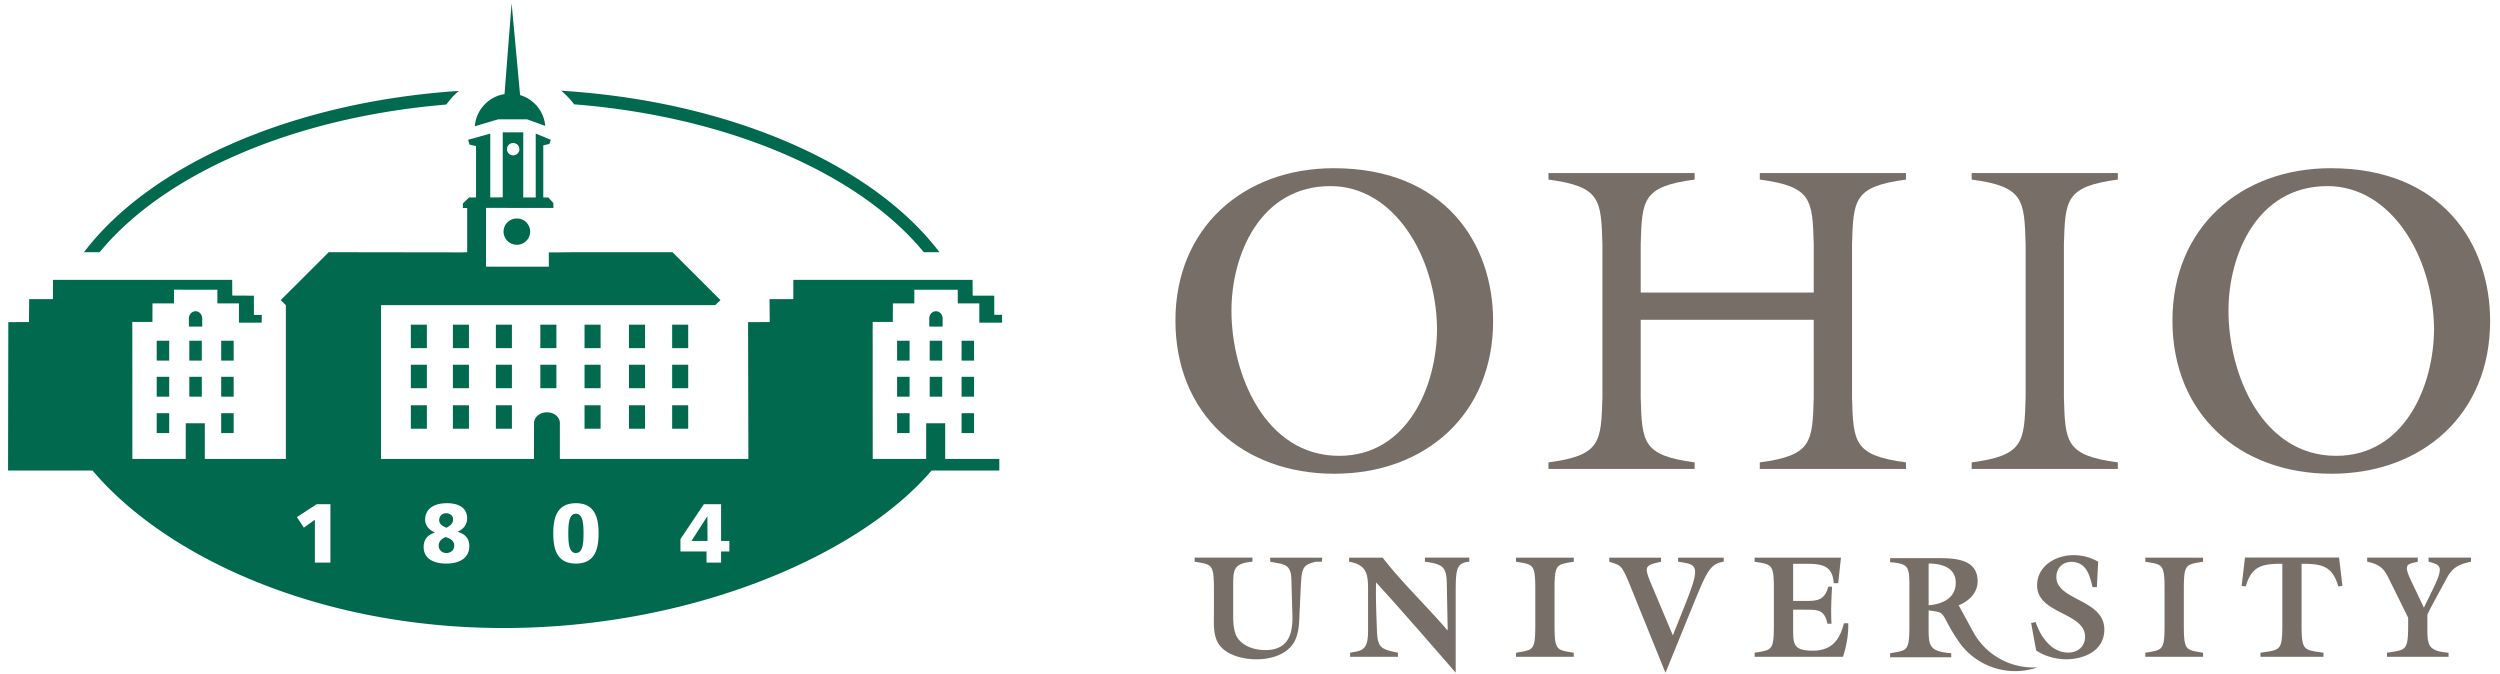
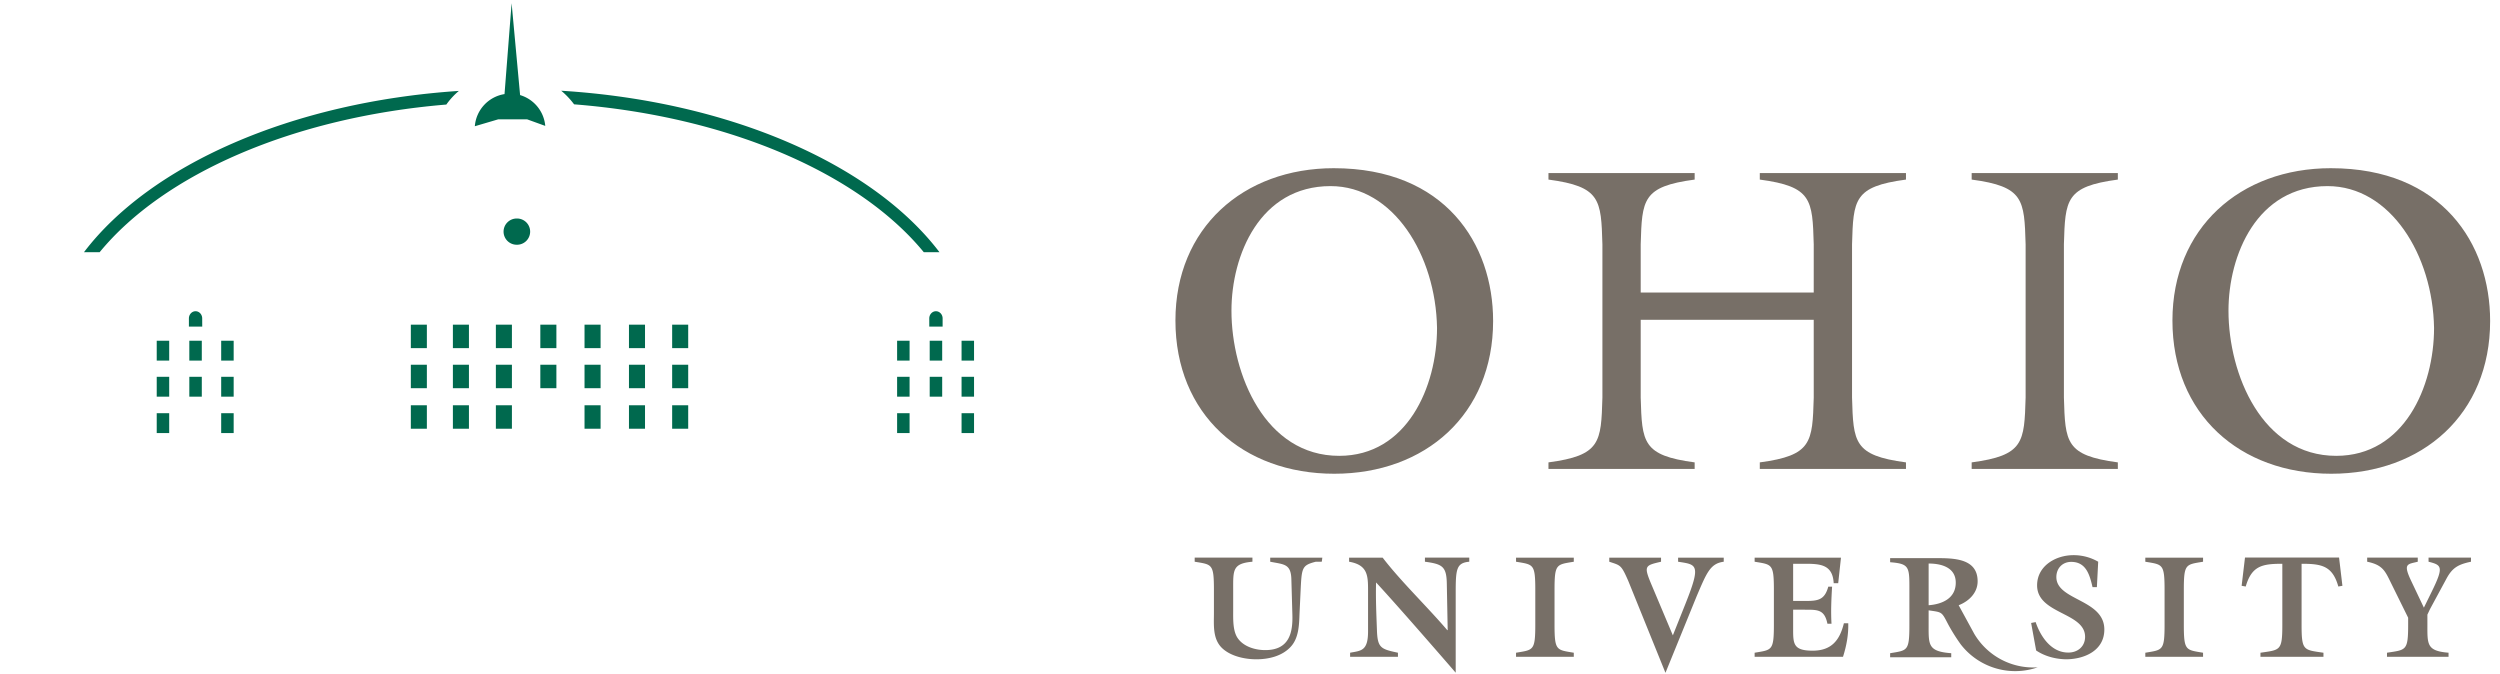
<svg xmlns="http://www.w3.org/2000/svg" width="323.998" height="87.406" viewBox="0 0 323.998 87.406">
  <path d="M74.401 13.521c20.087 1.588 36.98 8.998 45.32 19.163h2.032c-8.615-11.343-27.094-19.569-49.02-20.925a10.298 10.298 0 0 1 1.668 1.762zm-14.932-1.738c-21.736 1.438-40.026 9.632-48.585 20.9h2.032c8.286-10.098 25.014-17.48 44.929-19.133a9.335 9.335 0 0 1 1.624-1.767zM72.108 45.12h-2.082v-3.044h2.082zm-5.764 0h-2.079v-3.044h2.08zm-5.569 0h-2.08v-3.044h2.08zm-5.453 0h-2.078v-3.044h2.078zm22.515 0h-2.082v-3.044h2.082zm5.757 0h-2.08v-3.044h2.08zm5.597 0h-2.08v-3.044h2.08zm-23.929-15.1a1.7 1.7 0 0 0 1.703 1.698 1.7 1.7 0 1 0 0-3.399 1.704 1.704 0 0 0-1.703 1.7zm6.846 20.294h-2.082V47.27h2.082zm-5.764 0h-2.079V47.27h2.08zm-5.569 0h-2.08V47.27h2.08zm-5.453 0h-2.078V47.27h2.078zm22.515 0h-2.082V47.27h2.082zm5.757 0h-2.08V47.27h2.08zm5.597 0h-2.08V47.27h2.08zm-22.847 5.254h-2.079v-3.044h2.08zm-5.569 0h-2.08v-3.044h2.08zm-5.453 0h-2.078v-3.044h2.078zm22.515 0h-2.082v-3.044h2.082zm5.757 0h-2.08v-3.044h2.08zm5.597 0h-2.08v-3.044h2.08zM67.404 12.323L66.304.418l-.919 11.777a4.578 4.578 0 0 0-3.847 4.165l3.033-.895h3.742l2.353.852a4.592 4.592 0 0 0-3.262-3.994zM21.928 51.41h-1.617v-2.58h1.617zm4.225 0h-1.618v-2.58h1.618zm4.13 0h-1.618v-2.58h1.618zm-8.355-4.676h-1.617V44.16h1.617zm4.225 0h-1.618V44.16h1.618zm4.13 0h-1.618V44.16h1.618zm-8.355 9.392h-1.617v-2.574h1.617zm8.355 0h-1.618v-2.574h1.618zM24.386 41.42h-.01s.007.042.01 0zm1.819-.152c0-.514-.382-.933-.861-.933-.476 0-.862.419-.862.933v1.061h1.728l-.005-1.061zm91.677 10.142h-1.617v-2.58h1.617zm4.225 0h-1.618v-2.58h1.618zm4.128 0h-1.617v-2.58h1.617zm-8.353-4.676h-1.617V44.16h1.617zm4.225 0h-1.618V44.16h1.618zm4.128 0h-1.617V44.16h1.617zm-8.353 9.392h-1.617v-2.574h1.617zm8.353 0h-1.617v-2.574h1.617zm-5.899-14.706h-.008c.001 0 .008.042.008 0zm1.827-.152c0-.514-.39-.933-.866-.933-.475 0-.865.419-.865.933l.003 1.061h1.728v-1.061z" fill="#00694e" />
-   <path d="M91.567 72.91h1.885v-1.441h1.074v-1.367h-1.074v-4.757H91.22l-3.036 4.52v1.604h3.382v1.44h.001zm-16.928.13c2.504 0 2.937-1.952 2.937-3.912 0-1.961-.434-3.912-2.937-3.912-2.503 0-2.936 1.95-2.936 3.912 0 1.96.433 3.911 2.936 3.911zm-33.832-.13h2.015v-7.565h-1.777l-2.568 1.67.9 1.365 1.43-1.019v5.548zM55.1 67.392c0 .748.596 1.376 1.3 1.614-.813.25-1.495.77-1.495 1.876 0 1.55 1.322 2.156 2.948 2.156 1.581 0 2.97-.64 2.97-2.264 0-1.138-.705-1.604-1.529-1.864.661-.27 1.246-.824 1.246-1.756 0-1.334-1.106-1.94-2.601-1.94-1.495 0-2.84.563-2.84 2.178zm74.767-25.575l-2.948.003v-2.497h-2.795v-1.777h-5.627v1.774h-2.781l-.01 2.405h-2.608l.006 17.754h6.925v-4.622h2.466v4.622h7.016v1.504h-8.78c-9.471 11.076-31.266 20.408-55.45 20.408-24.178 0-43.915-9.319-53.285-20.408H1.045l.033-19.234 2.676-.014.027-2.966h3.08l.007-2.5h23.223l.012 2.034 2.797.016.007 2.497h1.019l-.011 1-2.947.003v-2.497h-2.796v-1.777H22.55v1.774h-2.785l-.01 2.405h-2.608l.007 17.754h6.92v-4.622h2.469v4.622h10.504V39.547l-.668-.648 6.226-6.215 17.333.025.61-.025v-5.732l-.558.007v-.59l.798-.776h.905v-6.659l-.841-.191-.184-.624 2.87-.808v8.282l1.617-.02v-8.426h2.657v8.446h1.617v-8.282l1.959.808-.185.532-.794.192v6.75h.66l.642.73.02.63-8.746-.012v7.616h8.147l-.006-1.844 1.006-.002 2.217-.026h12.804l6.225 6.215-.696.648H49.377v19.933h19.825l.008-4.661c0-.764.752-1.385 1.674-1.385.926 0 1.673.621 1.673 1.385v4.661H96.99l-.04-17.73 2.805-.014-.025-2.966h3.083l.003-2.5h23.227l.016 2.05h2.794l.003 2.481h1.003l.01 1.016zm-63.36-23.284a.8.8 0 1 0 0 1.603.804.804 0 0 0 .804-.803c0-.441-.362-.8-.805-.8zm25.19 51.568h-2.082l2.06-3.196.021 3.196zm-17.059 1.572c-.91 0-.986-1.344-.986-2.546 0-1.203.077-2.547.986-2.547.91 0 .987 1.344.987 2.547 0 1.202-.075 2.546-.987 2.546zm-15.767-.976c0 .618-.465.975-1.04.975-.531 0-.975-.401-.975-.942 0-.586.39-.9.877-1.128.51.152 1.138.423 1.138 1.095zm-1.95-3.294c0-.52.4-.89.888-.89.445 0 .91.262.91.804 0 .509-.324.779-.855 1.083-.466-.206-.944-.423-.944-.997z" fill="#00694e" />
  <path d="M249.95 73.033v5.405c1.758-.132 3.515-.888 3.515-2.929 0-1.947-1.815-2.476-3.516-2.476zm4.14 10.448a24.372 24.372 0 0 1-1.589-2.529c-.889-1.702-.756-1.588-2.552-1.852v1.89c0 2.57-.112 3.44 2.93 3.665v.53h-7.92v-.53c2.25-.377 2.497-.245 2.497-3.665v-5.028c0-2.55-.133-2.91-2.496-3.098v-.53h5.877c2.325 0 5.463 0 5.463 3.005 0 1.493-1.135 2.589-2.458 3.1l2.02 3.704a8.878 8.878 0 0 0 8.217 4.342 8.844 8.844 0 0 1-3.85.442 8.92 8.92 0 0 1-6.14-3.446zm-89.47-10.682c1.775.358 2.683.246 2.74 2.268l.131 4.574c.076 2.343-.395 4.611-3.513 4.611-1.324 0-2.855-.453-3.611-1.606-.605-.944-.548-2.438-.548-3.535v-2.645c0-2.57-.113-3.44 2.495-3.667v-.53h-7.484v.53c2.249.378 2.494.246 2.494 3.667v2.986c0 1.587-.189 3.42 1.135 4.612 1.115 1.001 2.89 1.38 4.365 1.38 1.569 0 3.288-.396 4.403-1.569 1.096-1.134 1.135-2.835 1.19-4.328l.133-2.834c.15-3.156.15-3.44 1.966-3.912l.789-.006.067-.523h-6.754v.527h.001zm12.678 9.053c0 2.551-.944 2.476-2.325 2.74v.53h6.2v-.53c-2.23-.472-2.647-.623-2.723-2.948-.075-2.06-.169-4.044-.112-6.161 3.118 3.364 10.32 11.698 10.32 11.698V76.825c0-3.08.094-3.874 1.758-4.026v-.53h-5.746v.53c2.23.303 2.798.586 2.835 2.835l.114 6.01-.039.038c-2.72-3.175-6.01-6.313-8.39-9.412h-4.348v.529c2.4.416 2.457 1.777 2.457 3.723v5.33zm24.168-5.385c0-3.42.246-3.29 2.496-3.667v-.53h-7.485v.53c2.25.378 2.496.246 2.496 3.667v4.46c0 3.42-.246 3.289-2.496 3.666v.529h7.485v-.53c-2.25-.377-2.496-.244-2.496-3.666v-4.46zm14.377 10.73l4.039-9.918c1.303-3.042 1.757-4.253 3.513-4.48v-.53h-5.914v.53c2.419.378 3.003.303.964 5.425l-1.644 4.119-2.627-6.236c-1.19-2.798-1.078-2.798 1.096-3.308v-.53h-6.71v.53c1.474.491 1.533.378 2.458 2.476l4.825 11.922zm18.078-8.18c1.644 0 2.533-.037 2.911 1.815h.53c-.096-1.606-.02-3.195.075-4.8h-.493c-.473 1.718-1.322 1.851-2.947 1.851h-1.608v-4.819h1.381c2.06 0 3.741.038 3.874 2.514h.586l.359-3.308h-11.19v.529c2.25.378 2.496.246 2.496 3.667v4.46c0 3.42-.246 3.289-2.496 3.666v.529h11.453c.453-1.418.72-2.873.68-4.348h-.565c-.53 2.174-1.589 3.554-4.045 3.554-2.513 0-2.533-.889-2.533-2.816v-2.496h1.532v.002zm49.101-2.55c0-3.42.244-3.29 2.493-3.667v-.53h-7.484v.53c2.25.378 2.496.246 2.496 3.667v4.46c0 3.42-.247 3.289-2.496 3.666v.529h7.484v-.53c-2.25-.377-2.493-.244-2.493-3.666v-4.46zm8.022-.454c.775-2.684 2.136-2.949 4.744-2.949v7.862c0 3.422-.246 3.29-2.834 3.667v.529h8.164v-.53c-2.589-.377-2.835-.244-2.835-3.666v-7.862c2.608 0 4.006.265 4.763 2.949l.529-.095-.435-3.663h-12.19l-.436 3.663.53.095zm23.542 3.647l.34-.72 2.156-3.988c.774-1.417 1.55-1.813 3.156-2.154v-.53h-5.5v.53c1.683.435 2.023.605.415 3.874l-1.02 2.08-1.643-3.459c-1.097-2.305-.472-2.154.85-2.495v-.53h-6.557v.53c2.098.435 2.342 1.248 3.194 2.968l2.117 4.29v.868c0 3.422-.246 3.29-2.742 3.667v.529h7.976v-.53c-2.853-.227-2.74-1.095-2.74-3.666V79.66h-.002zm-46.859 5.784c2.419 0 4.993-1.134 4.993-3.856 0-3.95-6.217-3.742-6.217-6.804 0-1.115.773-1.965 1.927-1.965 1.947 0 2.4 1.72 2.759 3.27h.566l.17-3.29a6.335 6.335 0 0 0-3.212-.85c-2.305 0-4.706 1.398-4.706 3.912 0 3.743 6.219 3.478 6.219 6.672 0 1.228-.927 2.04-2.173 2.04-2.23 0-3.611-2.096-4.234-3.95l-.586.114.65 3.563c1.081.732 2.45 1.114 3.844 1.144z" fill="#776f67" />
  <path clip-rule="evenodd" d="M301.65 24.119c-9.164 0-12.841 8.952-12.841 16.146 0 8.26 4.368 18.811 13.962 18.811 8.791 0 12.681-8.953 12.681-16.572-.158-9.433-5.648-18.385-13.802-18.385zm.427-2.32c14.4 0 20.642 9.786 20.642 19.798.002 12.094-8.775 19.8-20.586 19.8-11.869 0-20.587-7.706-20.587-19.855 0-11.98 8.774-19.743 20.53-19.743zm-129.637 2.32c-9.167 0-12.844 8.952-12.844 16.146 0 8.26 4.37 18.811 13.963 18.811 8.791 0 12.68-8.953 12.68-16.572-.158-9.433-5.647-18.385-13.8-18.385zm.425-2.32c14.4 0 20.641 9.787 20.641 19.798 0 12.094-8.774 19.8-20.585 19.8-11.868 0-20.586-7.707-20.586-19.856-.002-11.98 8.773-19.742 20.53-19.742z" fill="#776f67" fill-rule="evenodd" />
  <path d="M267.48 31.674c.17-5.808.226-7.5 6.991-8.401v-.846h-18.945v.846c6.765.902 6.822 2.593 6.993 8.401v19.85c-.171 5.808-.228 7.5-6.993 8.401v.847h18.945v-.847c-6.765-.901-6.821-2.593-6.99-8.401v-19.85zm-54.847 0v6.237h22.424l.002-6.237c-.17-5.808-.227-7.5-6.992-8.401v-.846h18.945v.846c-6.765.902-6.822 2.593-6.99 8.401v19.85c.168 5.808.225 7.5 6.99 8.401v.847h-18.945v-.847c6.765-.901 6.821-2.593 6.992-8.401l-.002-10.082h-22.424v10.082c.169 5.808.226 7.5 6.993 8.401v.847h-18.947v-.847c6.767-.901 6.823-2.593 6.992-8.401v-19.85c-.169-5.808-.225-7.5-6.992-8.401v-.846h18.947v.846c-6.767.901-6.824 2.593-6.993 8.401z" fill="#776f67" />
</svg>